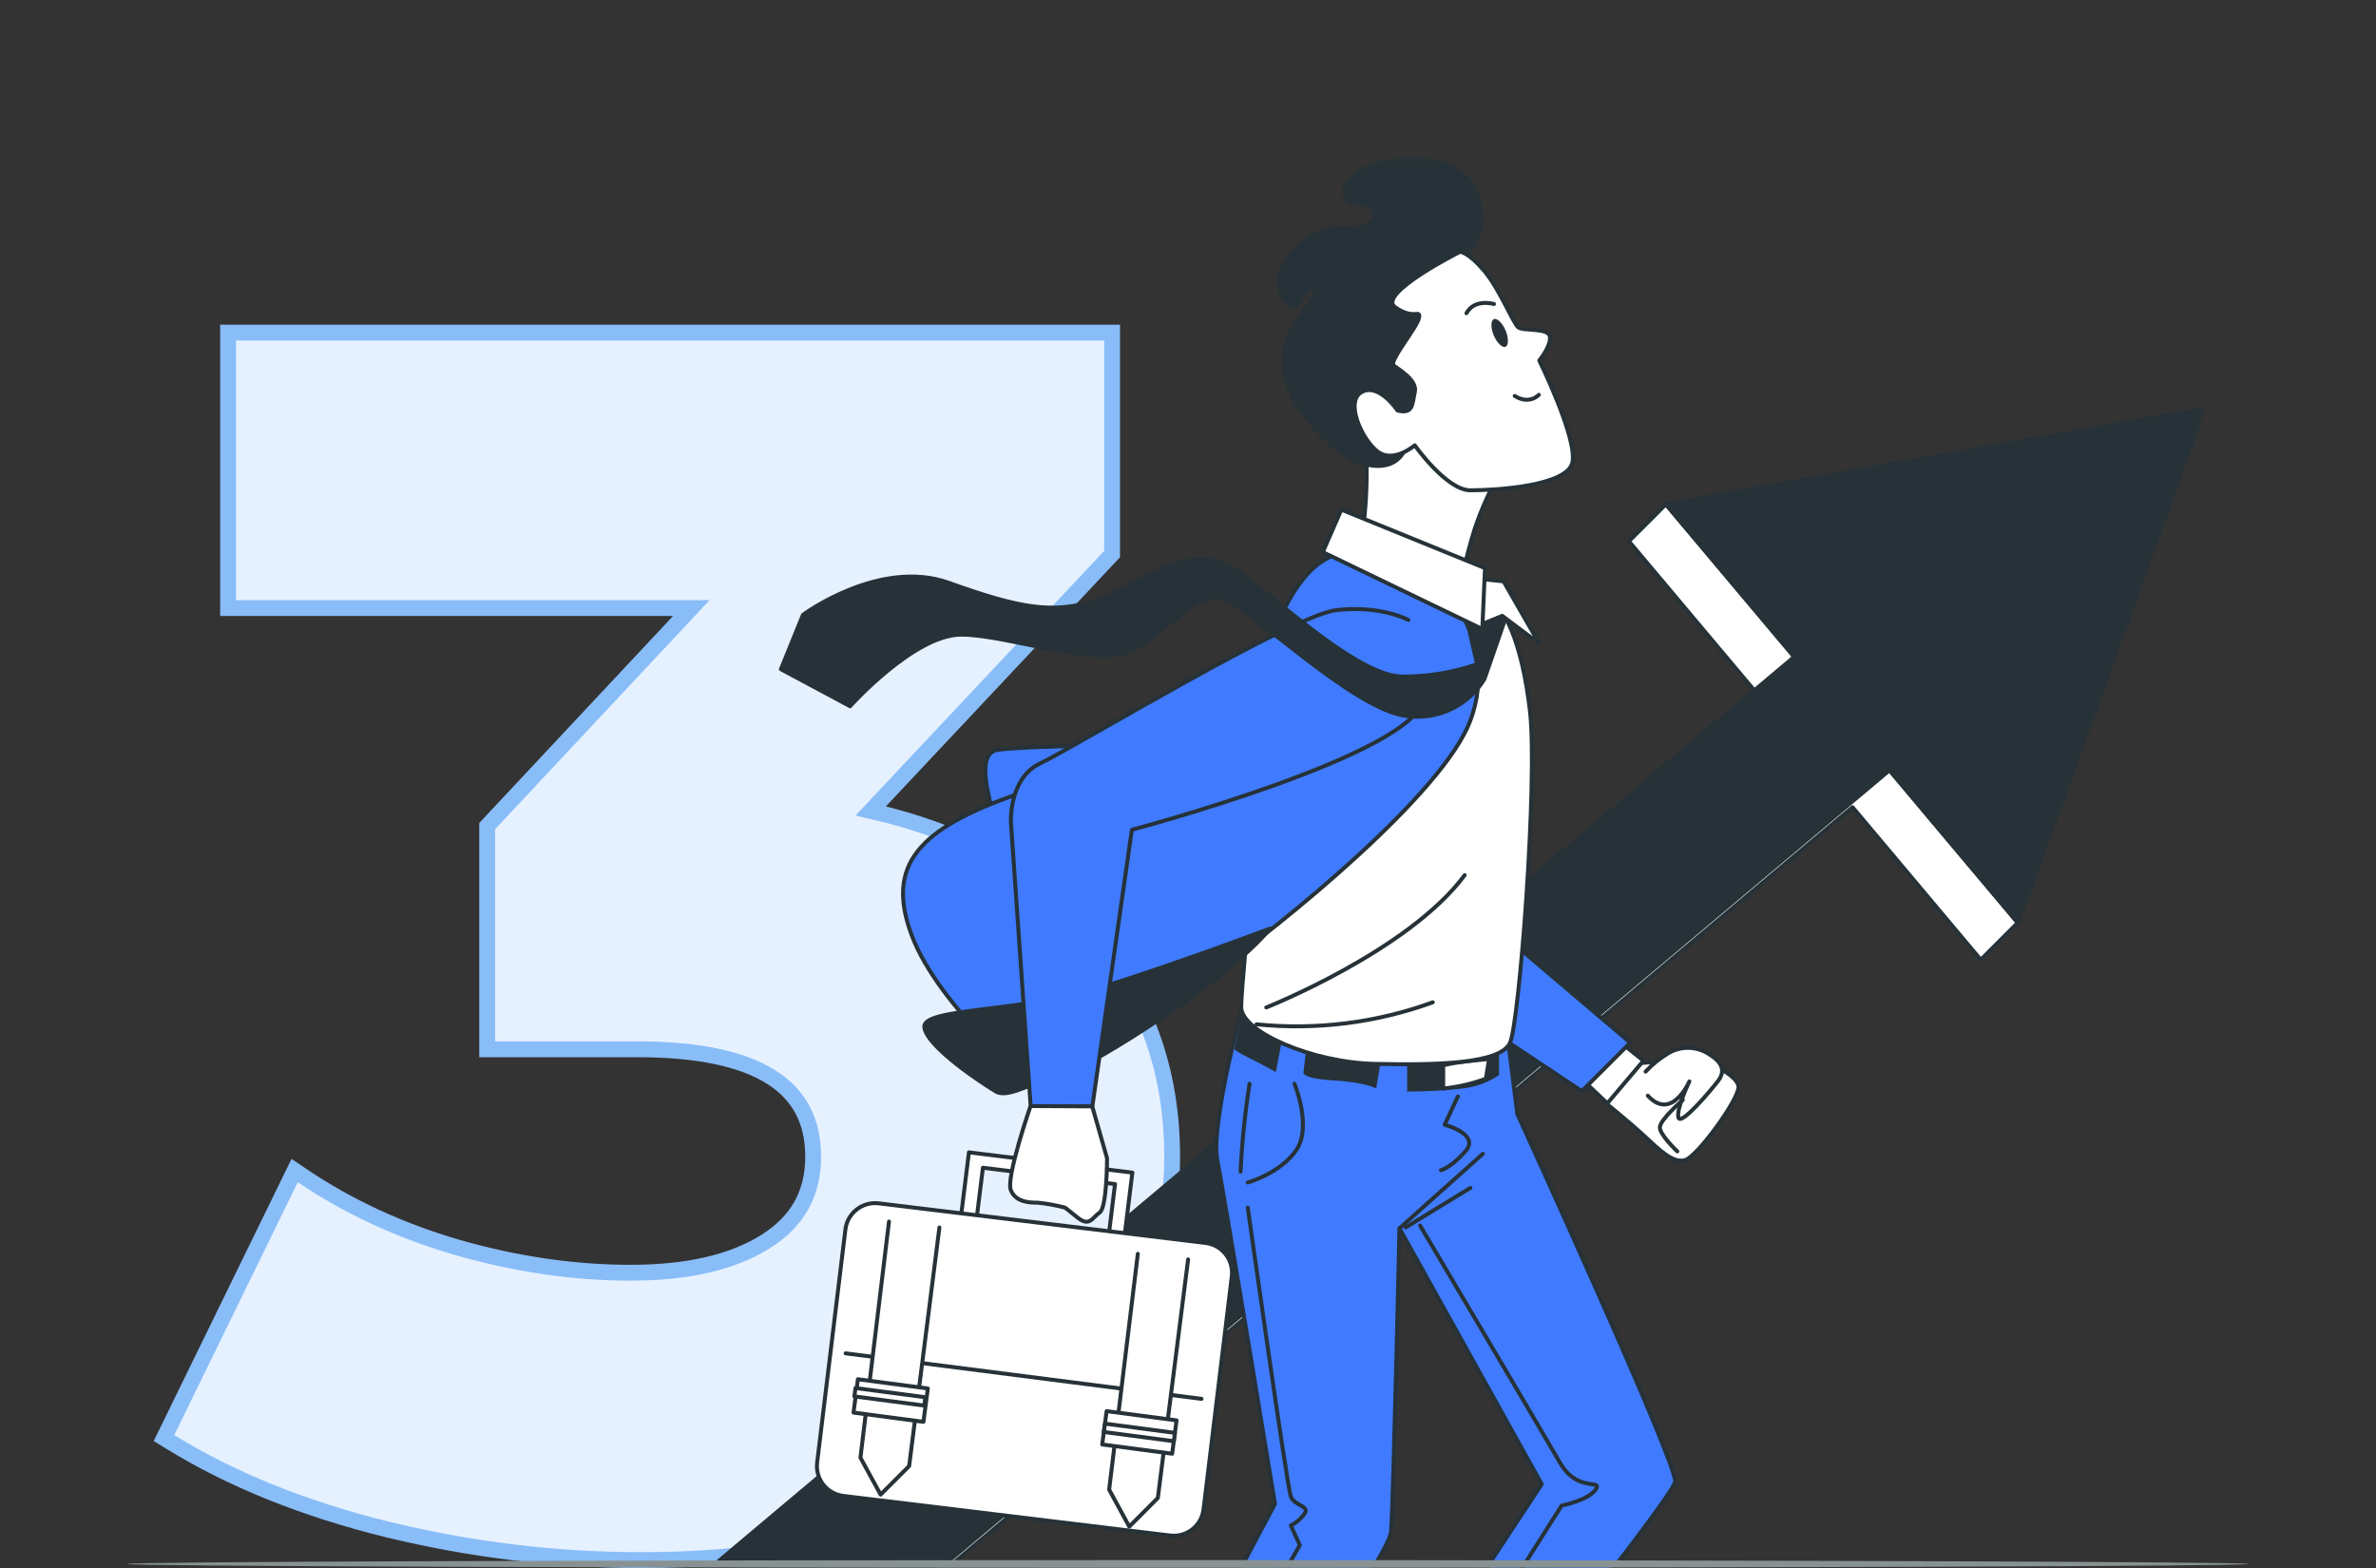
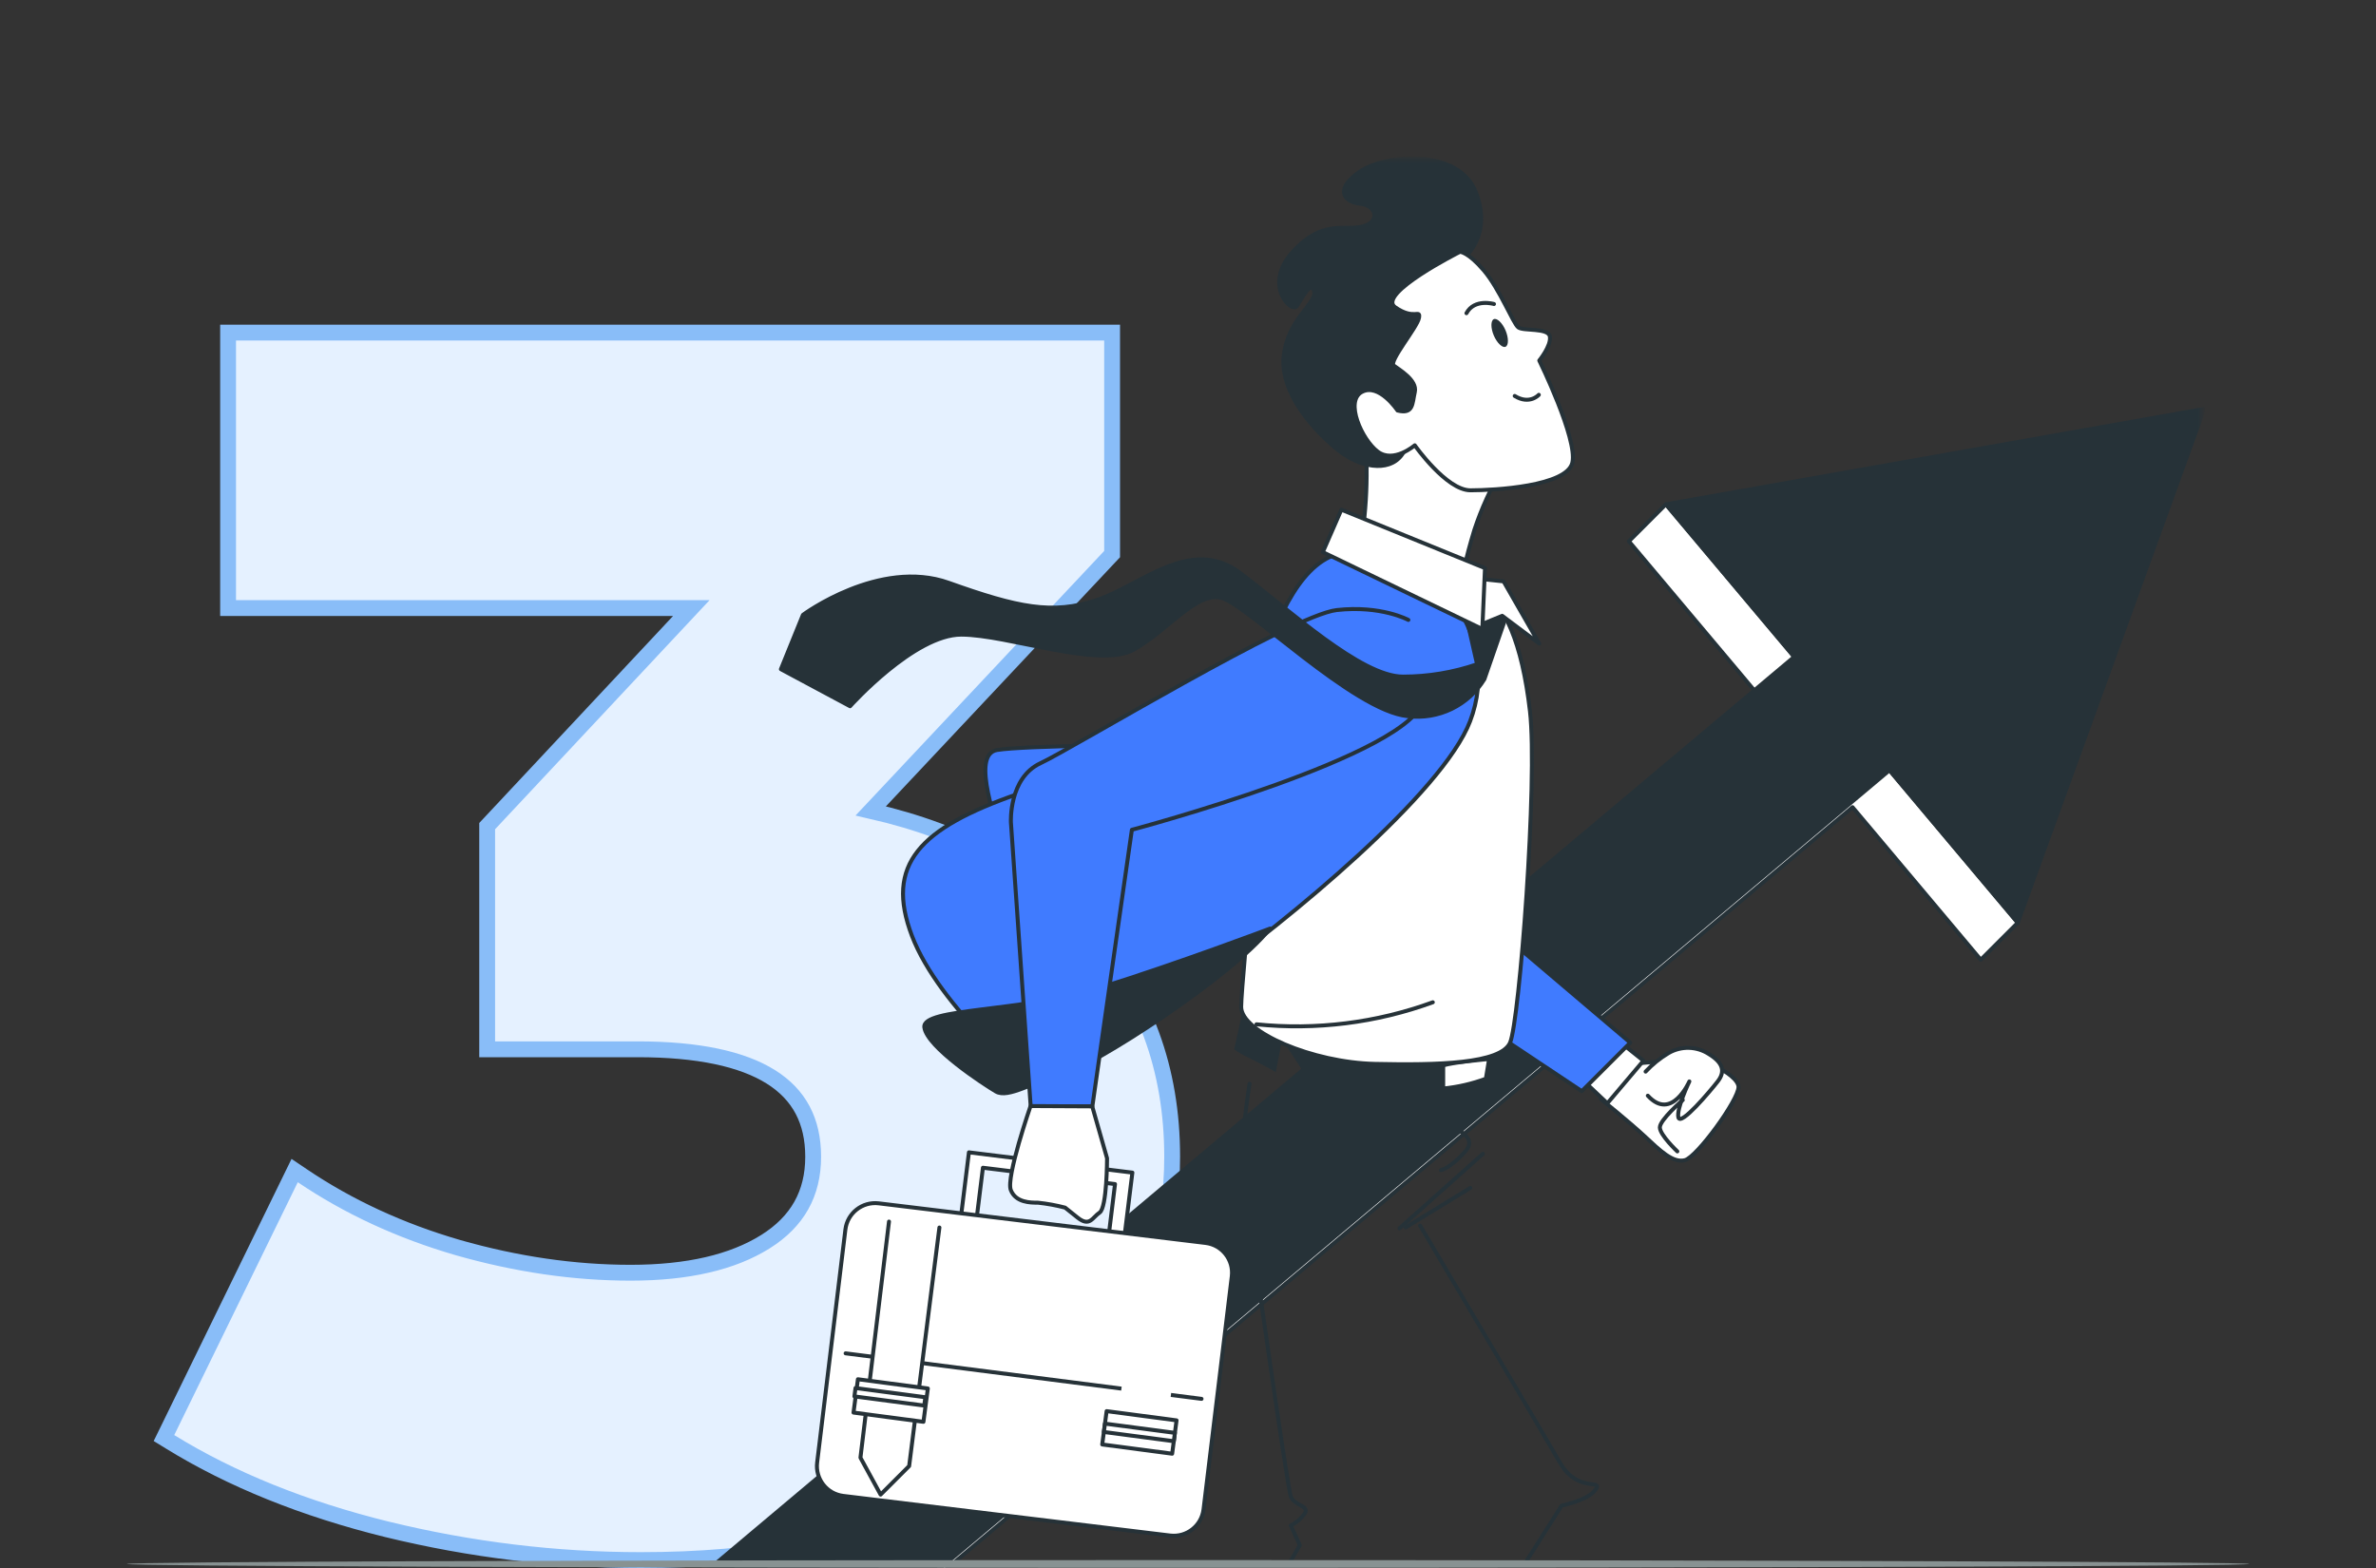
<svg xmlns="http://www.w3.org/2000/svg" width="300" height="198" viewBox="0 0 300 198" fill="none">
  <rect x="0" y="0" width="300" height="198" fill="#333333" stroke="none" />
  <path d="M87.285 76.786L61.781 104.031L61.511 104.319V104.714V131.5V132.5H62.511H80.492C88.147 132.5 93.717 133.709 97.345 135.989C100.896 138.221 102.672 141.531 102.672 146.071C102.672 150.718 100.691 154.259 96.642 156.795C92.524 159.375 86.882 160.714 79.626 160.714C72.505 160.714 65.232 159.658 57.805 157.539C50.533 155.423 43.986 152.394 38.158 148.457L37.204 147.813L36.699 148.847L21.102 180.775L20.703 181.59L21.476 182.066C29.233 186.843 38.359 190.522 48.84 193.114L48.843 193.114C59.462 195.704 70.157 197 80.925 197C95.61 197 107.969 194.7 117.959 190.049L117.965 190.047C128.06 185.271 135.588 179.016 140.477 171.253C145.488 163.524 148 155.123 148 146.071C148 134.99 144.529 125.535 137.569 117.769C131.062 110.216 121.824 105.111 109.944 102.397L140.146 70.256L140.418 69.968V69.571V43V42H139.418H29.799H28.799V43V75.786V76.786H29.799H87.285Z" fill="#E5F1FF" stroke="#89BDF8" stroke-width="2" />
  <mask id="mask0_915_1698" style="mask-type:alpha" maskUnits="userSpaceOnUse" x="58" y="20" width="220" height="178">
    <rect x="58" y="20" width="220" height="178" fill="#D9D9D9" />
  </mask>
  <g mask="url(#mask0_915_1698)">
    <path d="M254.766 116.519L210.34 63.681L205.67 68.351L221.862 87.606L66.93 217.878L31.188 177.338C30.29 176.319 29.181 175.508 27.938 174.961C26.695 174.414 25.348 174.144 23.99 174.171C22.633 174.198 21.297 174.52 20.076 175.115C18.856 175.71 17.78 176.564 16.923 177.618L-62.286 274.906L-47.774 286.724L24.455 197.968L58.942 237.084C60.556 238.918 62.824 240.047 65.26 240.229C67.696 240.411 70.107 239.633 71.976 238.06L233.905 101.927L250.097 121.189L254.766 116.519Z" fill="white" stroke="#263238" stroke-width="0.5" stroke-linecap="round" stroke-linejoin="round" />
    <path d="M278.307 51.639L210.34 63.681L226.54 82.944L71.6 213.216L35.857 172.668C34.959 171.649 33.849 170.838 32.606 170.291C31.362 169.744 30.014 169.474 28.656 169.501C27.298 169.527 25.961 169.85 24.74 170.445C23.519 171.04 22.442 171.894 21.584 172.948L-57.617 270.244L-43.112 282.054L29.125 193.298L63.612 232.415C65.226 234.248 67.494 235.377 69.93 235.559C72.366 235.741 74.776 234.963 76.645 233.39L238.574 97.265L254.766 116.519L278.307 51.639Z" fill="#263238" stroke="#263238" stroke-width="0.5" stroke-linecap="round" stroke-linejoin="round" />
-     <path d="M157.266 125.619C157.266 125.619 152.772 141.851 153.708 146.529C154.643 151.206 160.984 189.908 160.984 189.908L140.091 229.192L147.887 233.558C147.887 233.558 175.329 197.704 175.641 193.338C175.953 188.972 176.697 155.101 176.697 155.101L194.664 187.413L171.275 222.955C171.275 222.955 175.017 226.074 177.512 226.074H181.566C181.566 226.074 211.192 189.292 211.504 187.101C211.815 184.91 191.577 140.668 191.577 140.668L190.314 130.609L157.266 125.619Z" fill="#407BFF" stroke="#263238" stroke-width="0.5" stroke-linecap="round" stroke-linejoin="round" />
    <path d="M163.439 136.853C163.439 136.853 165.702 142.291 163.663 145.241C161.624 148.192 157.546 149.319 157.546 149.319" stroke="#263238" stroke-width="0.5" stroke-linecap="round" stroke-linejoin="round" />
    <path d="M176.697 155.109L187.235 145.697" stroke="#263238" stroke-width="0.5" stroke-linecap="round" stroke-linejoin="round" />
    <path d="M184.077 138.453L182.406 142.027C182.406 142.027 186.94 143.218 185.037 145.369C183.134 147.52 181.934 147.768 181.934 147.768" stroke="#263238" stroke-width="0.5" stroke-linecap="round" stroke-linejoin="round" />
    <path d="M177.489 154.989L185.653 149.999" stroke="#263238" stroke-width="0.5" stroke-linecap="round" stroke-linejoin="round" />
    <path d="M157.77 136.853C157.197 140.533 156.818 144.24 156.635 147.96" stroke="#263238" stroke-width="0.5" stroke-linecap="round" stroke-linejoin="round" />
    <path d="M157.546 152.494C157.546 152.494 162.528 187.853 162.983 188.988C163.439 190.123 165.246 190.123 164.798 191.027C164.342 191.709 163.717 192.26 162.983 192.626L164.119 195.121L147.271 224.419" stroke="#263238" stroke-width="0.5" stroke-linecap="round" stroke-linejoin="round" />
    <path d="M179.304 154.757C179.304 154.757 194.72 180.792 196.951 184.678C199.182 188.564 202.388 186.717 201.485 188.076C200.581 189.436 197.175 190.123 197.175 190.123L179.679 217.726" stroke="#263238" stroke-width="0.5" stroke-linecap="round" stroke-linejoin="round" />
-     <path d="M155.827 132.504C156.374 132.893 156.955 133.233 157.562 133.519C160.049 134.759 161.088 135.382 161.088 135.382L161.888 131.24L164.998 131.856L164.583 135.382C164.583 135.382 164.167 136.182 168.317 136.422C172.467 136.662 173.762 137.453 173.762 137.453L174.562 132.656L177.672 132.448V137.837C180.096 137.84 182.517 137.701 184.925 137.421C186.48 137.202 187.967 136.636 189.274 135.766V132.032L187.587 130.169L157.266 125.619C157.266 125.619 156.594 129.281 155.827 132.504Z" fill="#263238" />
+     <path d="M155.827 132.504C156.374 132.893 156.955 133.233 157.562 133.519C160.049 134.759 161.088 135.382 161.088 135.382L161.888 131.24L164.583 135.382C164.583 135.382 164.167 136.182 168.317 136.422C172.467 136.662 173.762 137.453 173.762 137.453L174.562 132.656L177.672 132.448V137.837C180.096 137.84 182.517 137.701 184.925 137.421C186.48 137.202 187.967 136.636 189.274 135.766V132.032L187.587 130.169L157.266 125.619C157.266 125.619 156.594 129.281 155.827 132.504Z" fill="#263238" />
    <path d="M182.222 134.551V137.453C184.064 137.272 185.875 136.855 187.611 136.214L188.019 133.727C188.019 133.727 183.254 134.135 182.222 134.551Z" fill="white" stroke="#263238" stroke-width="0.5" stroke-linecap="round" stroke-linejoin="round" />
    <path d="M210.68 133.943L205.842 134.351L202.116 138.773C202.116 138.773 205.706 141.667 207.641 143.466C209.577 145.265 211.232 146.913 212.751 146.497C214.27 146.081 219.508 138.908 219.508 137.253C219.508 135.598 213.575 132.56 210.68 133.943Z" fill="white" stroke="#263238" stroke-width="0.5" stroke-linecap="round" stroke-linejoin="round" />
    <path d="M207.778 135.318C208.629 134.403 209.606 133.614 210.68 132.975C211.459 132.522 212.349 132.295 213.25 132.319C214.151 132.343 215.028 132.617 215.782 133.111C217.581 134.215 217.853 135.318 216.885 136.558C215.918 137.797 212.199 142.219 211.92 141.115C211.64 140.012 213.303 136.558 213.303 136.558C213.303 136.558 211.088 141.667 208.057 138.357" fill="white" />
    <path d="M207.778 135.318C208.629 134.403 209.606 133.614 210.68 132.975C211.459 132.522 212.349 132.295 213.25 132.319C214.151 132.343 215.028 132.617 215.782 133.111C217.581 134.215 217.853 135.318 216.885 136.558C215.918 137.797 212.199 142.219 211.92 141.115C211.64 140.012 213.303 136.558 213.303 136.558C213.303 136.558 211.088 141.667 208.057 138.357" stroke="#263238" stroke-width="0.5" stroke-linecap="round" stroke-linejoin="round" />
    <path d="M211.784 145.393C211.784 145.393 209.577 143.322 209.577 142.363C209.577 141.403 212.471 138.909 212.471 138.909" stroke="#263238" stroke-width="0.5" stroke-linecap="round" stroke-linejoin="round" />
    <path d="M204.739 131.728L207.506 133.943L202.948 139.324L200.461 136.973L204.739 131.728Z" fill="white" stroke="#263238" stroke-width="0.5" stroke-linecap="round" stroke-linejoin="round" />
    <path d="M191.082 119.126L205.843 131.664L199.718 137.789L187.18 129.433L191.082 119.126Z" fill="#407BFF" stroke="#263238" stroke-width="0.5" stroke-linecap="round" stroke-linejoin="round" />
    <path d="M169.764 71.574C169.764 71.574 162.568 75.42 161.4 81.777C160.233 88.133 156.714 123.972 156.714 127.146C156.714 130.321 165.742 134.175 173.602 134.343C181.462 134.511 189.49 134.343 190.666 131.664C191.841 128.986 194.184 98.504 193.177 89.805C192.169 81.105 189.978 76.259 186.78 74.084C183.581 71.909 174.122 69.071 169.764 71.574Z" fill="white" stroke="#263238" stroke-width="0.5" stroke-linecap="round" stroke-linejoin="round" />
-     <path d="M159.881 127.218C159.881 127.218 177.824 120.102 184.933 110.514" stroke="#263238" stroke-width="0.5" stroke-linecap="round" stroke-linejoin="round" />
    <path d="M158.642 129.345C166.18 130.112 173.793 129.161 180.911 126.563" stroke="#263238" stroke-width="0.5" stroke-linecap="round" stroke-linejoin="round" />
    <path d="M172.443 56.189C172.443 56.189 172.443 56.501 172.491 57.037C172.624 59.765 172.554 62.499 172.283 65.217L171.779 69.734L184.485 73.413C184.485 73.413 184.989 70.742 186.164 66.896C187.054 64.21 188.231 61.629 189.674 59.196C189.674 59.196 183.821 57.356 180.471 54.518C177.12 51.679 173.618 52.679 172.443 56.189Z" fill="white" stroke="#263238" stroke-width="0.5" stroke-linecap="round" stroke-linejoin="round" />
    <path d="M184.821 32.608C184.821 32.608 188.499 29.762 186.332 24.245C184.165 18.727 174.953 19.391 171.611 21.734C168.269 24.077 169.94 25.58 171.779 25.732C173.618 25.884 174.45 27.907 172.115 28.578C169.78 29.25 167.093 27.571 163.247 31.777C159.401 35.983 163.079 39.637 163.751 38.638C164.423 37.638 165.59 35.287 165.926 36.798C166.262 38.31 162.568 40.301 162.08 44.986C161.592 49.672 165.926 54.35 168.765 56.693C171.603 59.036 175.289 59.699 176.96 57.492C178.632 55.285 180.311 51.639 182.15 49.296C183.989 46.953 181.814 41.3 181.142 39.093C180.471 36.886 184.821 32.608 184.821 32.608Z" fill="#263238" stroke="#263238" stroke-width="0.5" stroke-linecap="round" stroke-linejoin="round" />
    <path d="M176.457 51.839C176.457 51.839 174.122 48.329 171.947 49.496C169.772 50.664 171.947 55.517 173.954 57.029C175.961 58.54 178.632 56.229 178.632 56.229C178.632 56.229 182.63 61.914 185.66 61.914C188.691 61.914 197.871 61.41 198.534 58.404C199.198 55.397 194.352 45.522 194.352 45.522C194.352 45.522 195.863 43.683 195.696 42.516C195.528 41.348 192.345 41.844 191.698 41.34C191.05 40.837 189.355 36.495 187.348 34.144C185.341 31.793 184.341 31.801 184.341 31.801C184.341 31.801 173.762 37.118 176.161 38.797C178.56 40.477 179.36 38.965 179.168 40.133C178.976 41.3 175.322 45.65 175.969 46.154C176.617 46.658 178.976 47.993 178.64 49.496C178.304 50.999 178.464 52.343 176.457 51.839Z" fill="white" stroke="#263238" stroke-width="0.5" stroke-linecap="round" stroke-linejoin="round" />
    <path d="M190.098 41.724C190.498 42.692 190.49 43.611 190.098 43.787C189.706 43.963 189.019 43.323 188.611 42.364C188.203 41.404 188.219 40.477 188.611 40.301C189.003 40.125 189.69 40.764 190.098 41.724Z" fill="#263238" />
    <path d="M188.635 38.39C188.635 38.39 186.172 37.662 185.157 39.549" stroke="#263238" stroke-width="0.5" stroke-linecap="round" stroke-linejoin="round" />
    <path d="M194.296 49.856C194.296 49.856 193.136 51.159 191.249 50" stroke="#263238" stroke-width="0.5" stroke-linecap="round" stroke-linejoin="round" />
    <path d="M146.496 94.042C146.496 94.042 129.4 94.13 125.898 94.706C122.395 95.282 126.154 104.565 126.513 106.756C126.873 108.947 146.496 94.042 146.496 94.042Z" fill="#407BFF" stroke="#263238" stroke-width="0.5" stroke-linecap="round" stroke-linejoin="round" />
    <path d="M183.126 75.475C184.878 77.624 186.032 80.198 186.47 82.936C186.908 85.674 186.615 88.48 185.62 91.068C182.19 100.103 162.544 116.32 151.941 123.804C145.046 128.606 137.863 132.98 130.431 136.901C130.431 136.901 118.589 127.218 115.151 118.191C111.713 109.163 116.07 104.597 128.544 100.247C141.018 95.898 156.93 90.444 159.729 82.656C162.528 74.868 166.03 68.999 171.771 69.742C177.512 70.486 183.126 75.475 183.126 75.475Z" fill="#407BFF" stroke="#263238" stroke-width="0.5" stroke-linecap="round" stroke-linejoin="round" />
    <path d="M160.361 117.255C160.361 117.255 148.822 121.621 138.843 124.739C128.864 127.858 116.398 127.234 116.71 129.729C117.022 132.224 124.194 136.925 125.754 137.837C127.313 138.749 130.431 136.59 134.173 135.654C137.916 134.719 155.371 123.492 160.361 117.255Z" fill="#263238" stroke="#263238" stroke-width="0.5" stroke-linecap="round" stroke-linejoin="round" />
    <path d="M122.339 145.513L121.116 155.404L123.091 155.652L124.106 147.456L140.786 149.519L139.779 157.715L141.754 157.963L142.977 148.072L122.339 145.513Z" fill="white" stroke="#263238" stroke-width="0.5" stroke-linecap="round" stroke-linejoin="round" />
    <path d="M152.224 156.955L110.957 151.953C108.881 151.701 106.993 153.181 106.742 155.257L103.175 184.681C102.923 186.758 104.403 188.646 106.479 188.897L147.746 193.899C149.823 194.151 151.71 192.672 151.962 190.595L155.529 161.171C155.78 159.094 154.301 157.207 152.224 156.955Z" fill="white" stroke="#263238" stroke-width="0.5" stroke-linecap="round" stroke-linejoin="round" />
    <path d="M106.771 170.893L151.709 176.642" stroke="#263238" stroke-width="0.5" stroke-linecap="round" stroke-linejoin="round" />
    <path d="M112.248 154.253L108.642 184.07L111.185 188.732L114.791 185.126L118.613 155.005" fill="white" />
    <path d="M112.248 154.253L108.642 184.07L111.185 188.732L114.791 185.126L118.613 155.005" stroke="#263238" stroke-width="0.5" stroke-linecap="round" stroke-linejoin="round" />
    <path d="M117.153 175.331L108.322 174.165L107.766 178.374L116.597 179.54L117.153 175.331Z" fill="white" stroke="#263238" stroke-width="0.5" stroke-linecap="round" stroke-linejoin="round" />
    <path d="M116.836 176.436L108.017 175.278L107.879 176.331L116.698 177.489L116.836 176.436Z" fill="white" stroke="#263238" stroke-width="0.5" stroke-linecap="round" stroke-linejoin="round" />
    <path d="M143.665 158.331L140.043 188.1L142.585 192.77L146.192 189.156L150.014 159.035" fill="white" />
-     <path d="M143.665 158.331L140.043 188.1L142.585 192.77L146.192 189.156L150.014 159.035" stroke="#263238" stroke-width="0.5" stroke-linecap="round" stroke-linejoin="round" />
    <path d="M148.555 179.358L139.724 178.192L139.168 182.401L148 183.567L148.555 179.358Z" fill="white" stroke="#263238" stroke-width="0.5" stroke-linecap="round" stroke-linejoin="round" />
    <path d="M148.347 180.935L139.516 179.769L139.377 180.824L148.208 181.99L148.347 180.935Z" fill="white" stroke="#263238" stroke-width="0.5" stroke-linecap="round" stroke-linejoin="round" />
    <path d="M177.824 78.282C177.824 78.282 174.394 76.411 168.781 77.035C163.167 77.658 135.421 94.498 131.383 96.369C127.345 98.24 127.641 103.846 127.641 103.846L130.136 139.708H137.924L142.913 104.781C142.913 104.781 178.648 95.298 179.767 88.229" fill="#407BFF" />
    <path d="M177.824 78.282C177.824 78.282 174.394 76.411 168.781 77.035C163.167 77.658 135.421 94.498 131.383 96.369C127.345 98.24 127.641 103.846 127.641 103.846L130.136 139.708H137.924L142.913 104.781C142.913 104.781 178.648 95.298 179.767 88.229" stroke="#263238" stroke-width="0.5" stroke-linecap="round" stroke-linejoin="round" />
    <path d="M137.908 139.708L139.779 146.257C139.779 146.257 139.779 152.494 138.843 153.118C137.908 153.741 137.596 154.989 136.044 153.741L134.485 152.494C133.359 152.201 132.212 151.992 131.055 151.87C130.119 151.87 128.248 151.87 127.625 150.271C127.001 148.672 130.119 139.668 130.119 139.668L137.908 139.708Z" fill="white" stroke="#263238" stroke-width="0.5" stroke-linecap="round" stroke-linejoin="round" />
    <path d="M185.196 78.122L186.5 83.879C183.489 84.913 180.328 85.44 177.144 85.439C171.843 85.439 162.799 77.019 156.571 72.341C150.342 67.663 144.097 73.9 138.483 75.771C132.87 77.642 128.504 76.707 119.773 73.588C111.041 70.47 101.382 77.642 101.382 77.642L98.599 84.503L107.331 89.181C107.331 89.181 115.439 80.137 121.364 80.137C127.289 80.137 138.827 84.503 143.193 82.008C147.559 79.514 150.989 74.812 154.108 75.46C157.226 76.107 170.907 89.805 177.76 90.436C179.651 90.668 181.568 90.35 183.283 89.521C184.997 88.691 186.436 87.385 187.427 85.758L189.922 78.562C189.922 78.562 185.756 72.669 185.196 78.122Z" fill="#263238" stroke="#263238" stroke-width="0.5" stroke-linecap="round" stroke-linejoin="round" />
    <path d="M186.66 73.077L189.842 73.413L194.352 81.273L189.674 77.762L186.82 78.93L186.492 76.259L186.66 73.077Z" fill="white" stroke="#263238" stroke-width="0.5" stroke-linecap="round" stroke-linejoin="round" />
    <path d="M169.364 64.361L187.499 71.741L187.163 79.434L167.021 69.718L169.364 64.361Z" fill="white" stroke="#263238" stroke-width="0.5" stroke-linecap="round" stroke-linejoin="round" />
  </g>
  <path d="M284 197.49C284 197.772 224.002 197.979 150.006 197.979C76.011 197.979 16 197.772 16 197.49C16 197.207 75.986 197 150.006 197C224.027 197 284 197.226 284 197.49Z" fill="#889292" />
</svg>